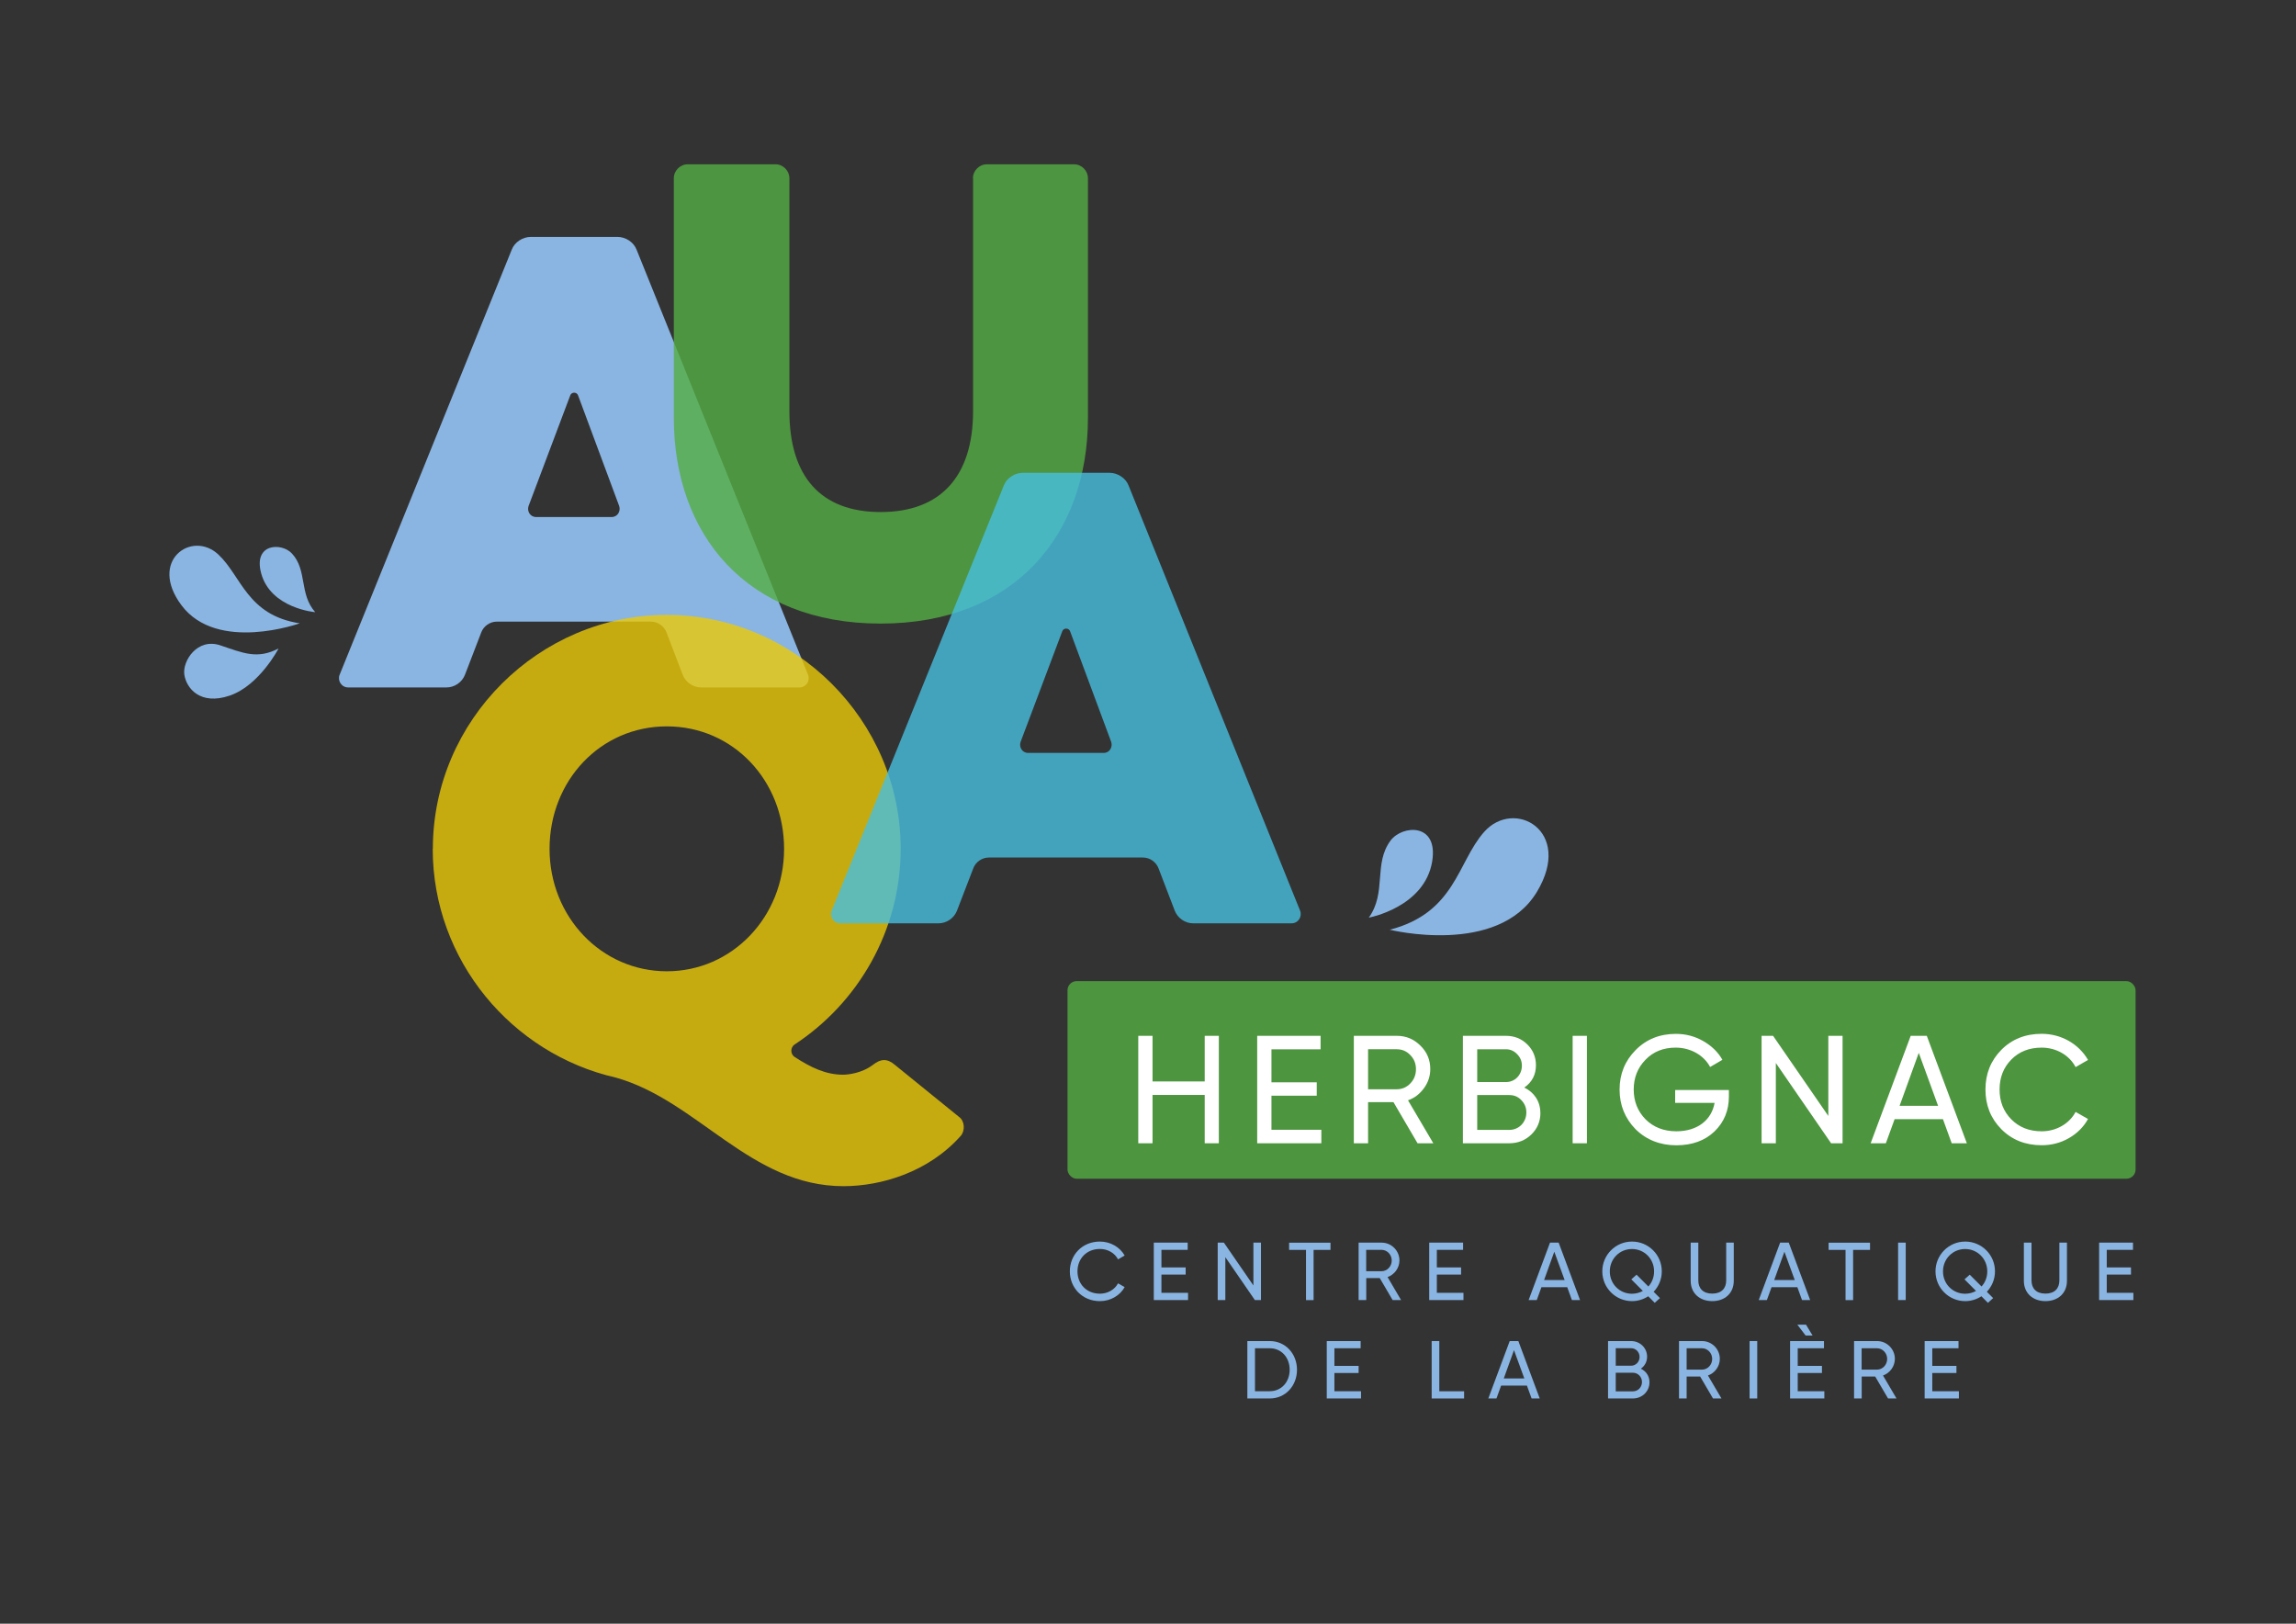
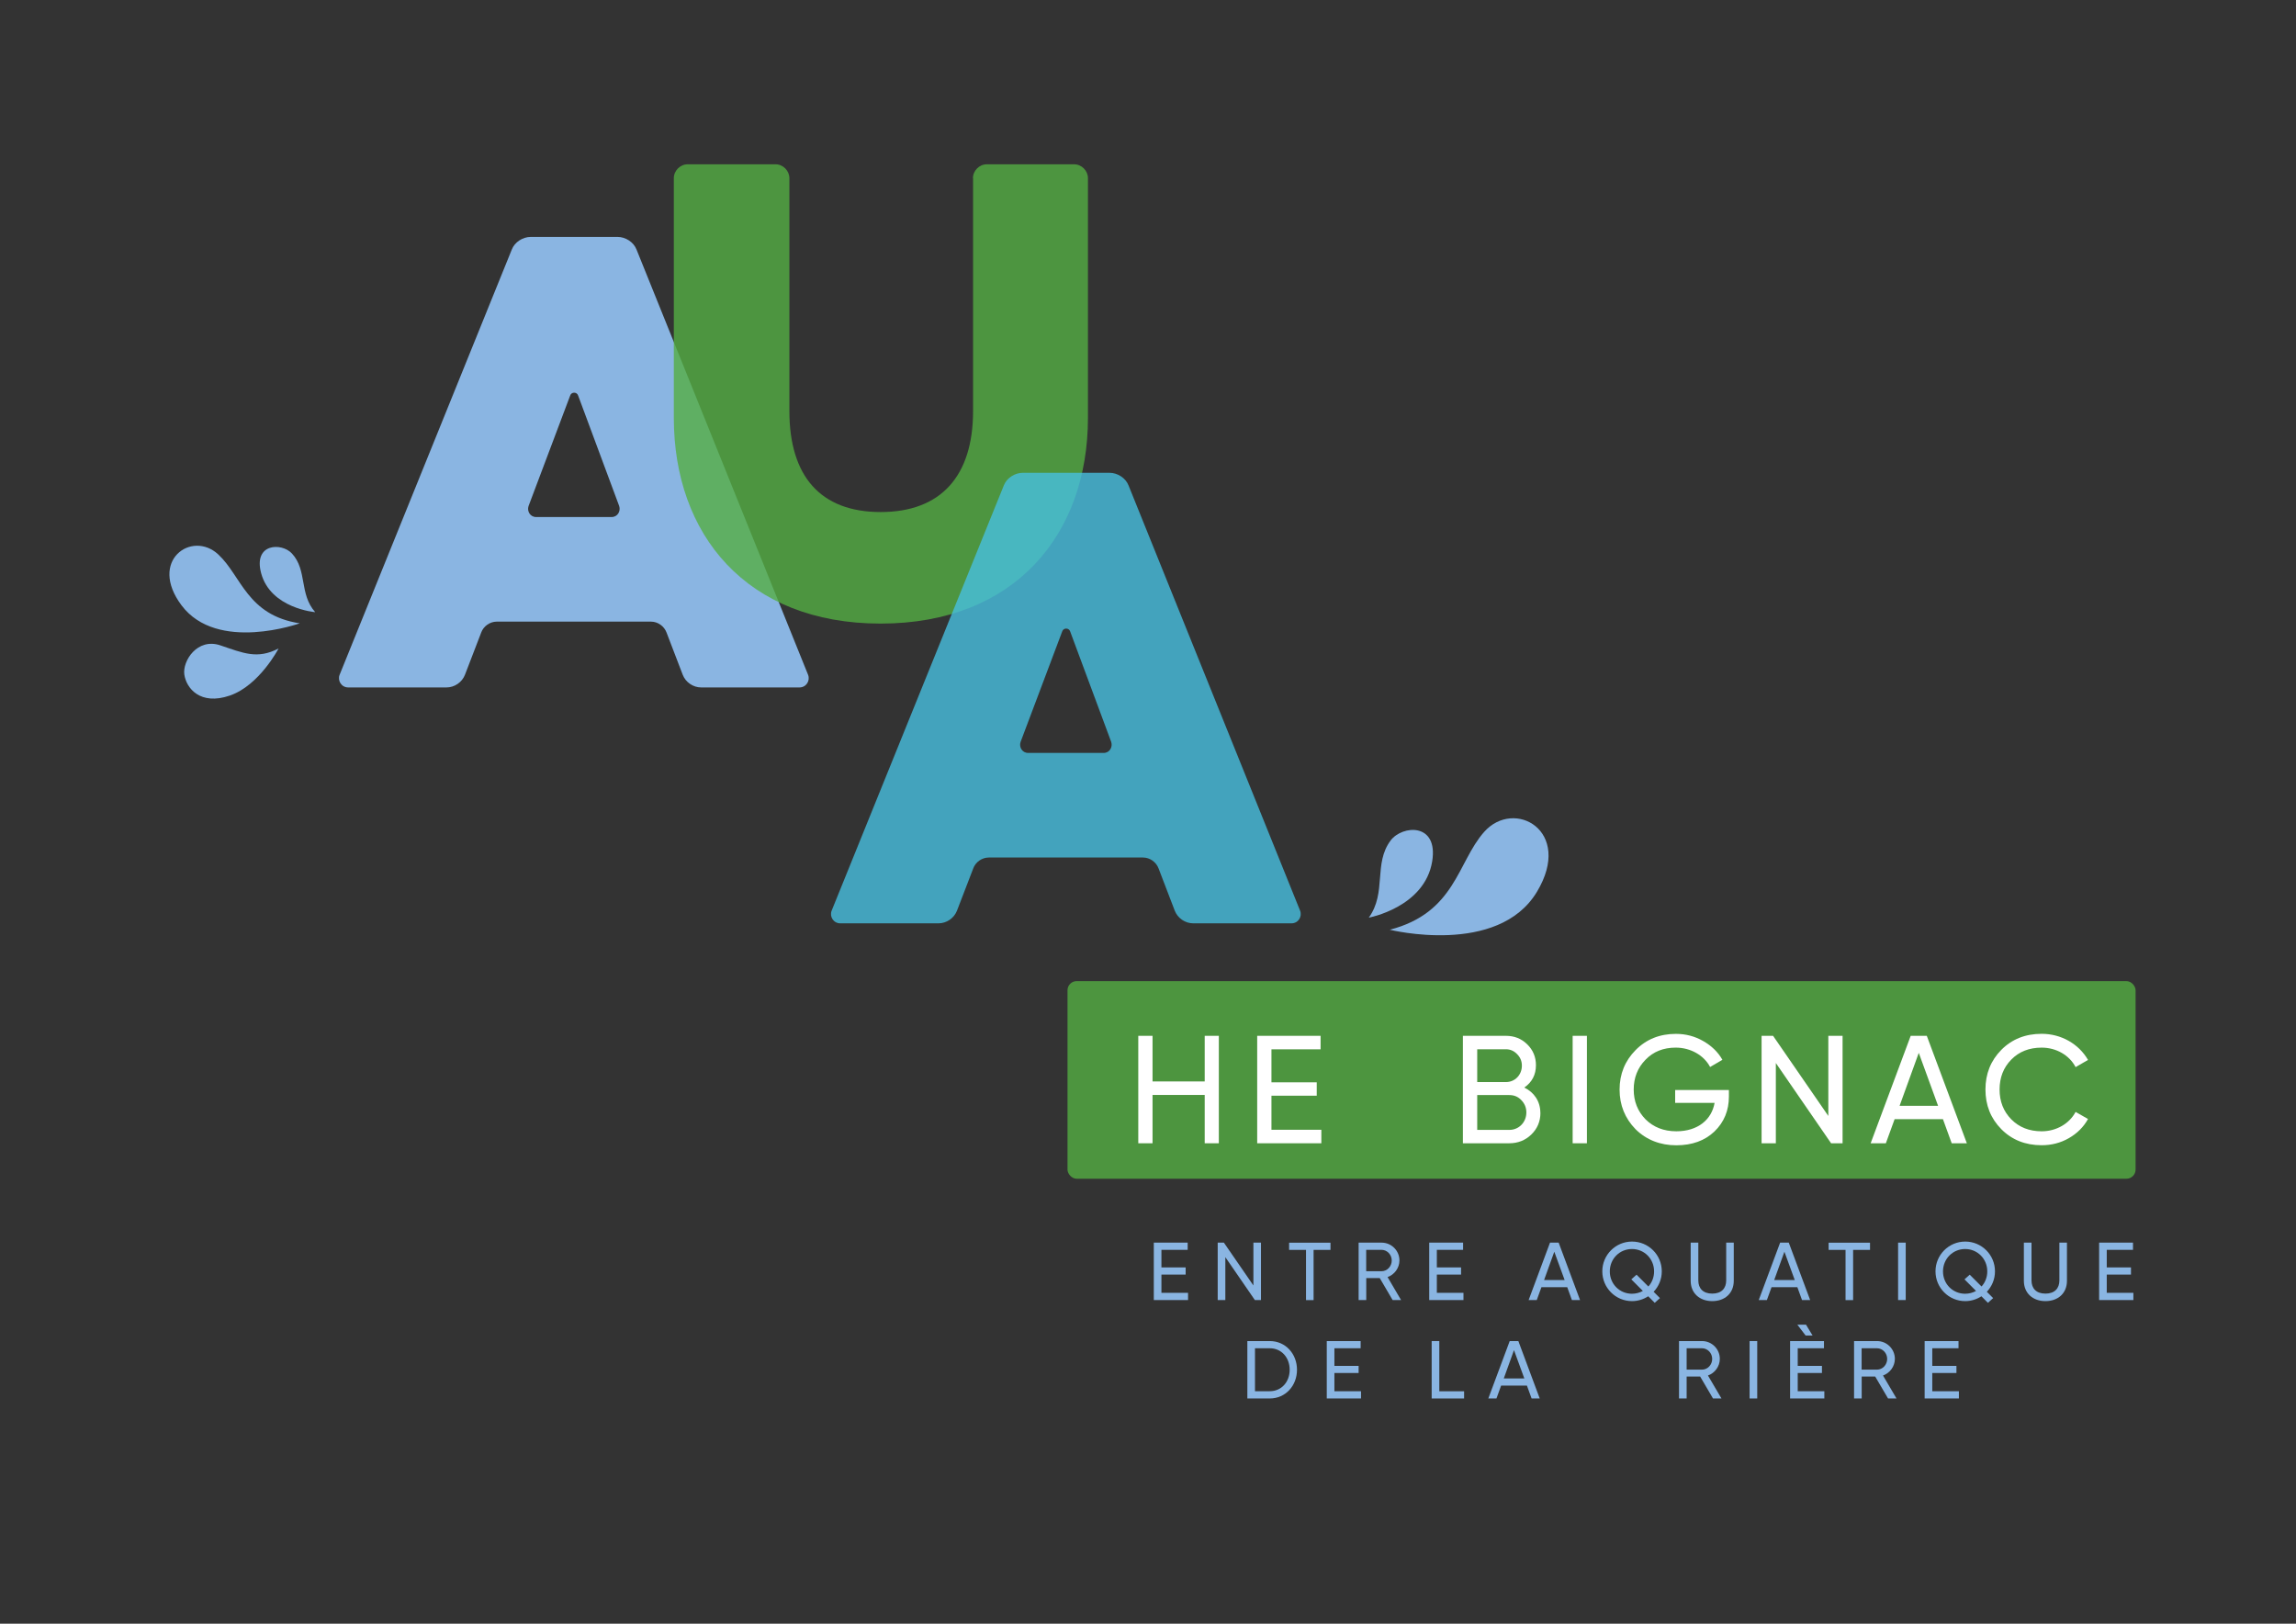
<svg xmlns="http://www.w3.org/2000/svg" viewBox="0 0 363.98 257.36">
  <rect x="0" y="0" width="363.98" height="257.36" fill="#333333" stroke="none" />
  <defs>
    <style>
      .cls-1 {
        fill: #47bfe0;
      }

      .cls-2 {
        fill: #8ab5e2;
      }

      .cls-3 {
        fill: #fff;
      }

      .cls-4, .cls-5, .cls-6 {
        opacity: .8;
      }

      .cls-4, .cls-7 {
        fill: #54ae43;
      }

      .cls-8 {
        isolation: isolate;
      }

      .cls-6, .cls-9 {
        mix-blend-mode: multiply;
      }

      .cls-10 {
        fill: #eac907;
      }
    </style>
  </defs>
  <g class="cls-8">
    <g id="Calque_1" data-name="Calque 1">
      <g>
        <g>
          <rect class="cls-4" x="169.23" y="155.51" width="169.32" height="31.32" rx="1.45" ry="1.45" />
          <g>
            <path class="cls-3" d="M190.98,164.18h2.24v17.03h-2.24v-7.66h-8.27v7.66h-2.26v-17.03h2.26v7.23h8.27v-7.23Z" />
            <path class="cls-3" d="M201.56,179.07h7.91v2.14h-10.17v-17.03h10.05v2.14h-7.79v5.23h7.18v2.12h-7.18v5.4Z" />
-             <path class="cls-3" d="M224.72,181.21l-3.82-6.52h-4.02v6.52h-2.26v-17.03h6.81c1.46,0,2.7.51,3.75,1.56,1.05,1.02,1.56,2.26,1.56,3.72,0,1.09-.34,2.12-1,3.02-.66.9-1.48,1.56-2.53,1.92l4.01,6.81h-2.5ZM216.88,166.3v6.35h4.55c.85,0,1.56-.32,2.14-.92.61-.63.9-1.39.9-2.26s-.29-1.63-.9-2.24c-.58-.61-1.29-.92-2.14-.92h-4.55Z" />
            <path class="cls-3" d="M244.2,176.39c0,1.36-.49,2.51-1.44,3.43-.95.92-2.12,1.39-3.5,1.39h-7.35v-17.03h6.81c1.34,0,2.46.44,3.38,1.34s1.39,2,1.39,3.31c0,1.51-.61,2.7-1.85,3.55,1.56.75,2.55,2.19,2.55,4.01ZM234.18,166.3v5.21h4.55c1.44,0,2.53-1.14,2.53-2.6,0-.71-.24-1.31-.75-1.82-.49-.51-1.07-.78-1.78-.78h-4.55ZM239.27,179.09c1.53,0,2.7-1.22,2.7-2.77,0-.75-.27-1.41-.8-1.95-.51-.54-1.14-.8-1.9-.8h-5.09v5.52h5.09Z" />
            <path class="cls-3" d="M249.31,164.18h2.26v17.03h-2.26v-17.03Z" />
            <path class="cls-3" d="M274.08,172.77v1.02c0,2.21-.75,4.06-2.29,5.55-1.53,1.46-3.55,2.19-6.06,2.19s-4.74-.85-6.45-2.55c-1.68-1.73-2.53-3.82-2.53-6.28s.85-4.55,2.53-6.25c1.7-1.73,3.84-2.58,6.4-2.58,1.58,0,3.02.39,4.33,1.14,1.31.75,2.34,1.73,3.04,2.97l-1.95,1.14c-.97-1.85-3.09-3.07-5.45-3.07-1.95,0-3.55.63-4.79,1.92-1.24,1.26-1.87,2.85-1.87,4.72s.63,3.45,1.87,4.72c1.27,1.26,2.9,1.9,4.89,1.9,3.41,0,5.6-1.85,6.06-4.5h-6.25v-2.04h8.51Z" />
            <path class="cls-3" d="M289.84,164.18h2.26v17.03h-1.82l-8.76-12.72v12.72h-2.26v-17.03h1.82l8.76,12.7v-12.7Z" />
            <path class="cls-3" d="M309.4,181.21l-1.39-3.82h-7.66l-1.39,3.82h-2.41l6.35-17.03h2.55l6.35,17.03h-2.41ZM301.13,175.27h6.11l-3.06-8.39-3.04,8.39Z" />
            <path class="cls-3" d="M317.26,178.97c-1.68-1.7-2.51-3.8-2.51-6.28s.83-4.57,2.51-6.28c1.68-1.7,3.82-2.55,6.4-2.55,3.11,0,5.89,1.61,7.35,4.14l-1.97,1.14c-.97-1.87-3.04-3.09-5.38-3.09-1.97,0-3.58.63-4.82,1.9-1.24,1.26-1.85,2.85-1.85,4.74s.61,3.45,1.85,4.72c1.24,1.26,2.85,1.9,4.82,1.9,2.34,0,4.4-1.22,5.38-3.07l1.97,1.12c-.7,1.27-1.73,2.29-3.04,3.04-1.31.75-2.75,1.12-4.31,1.12-2.58,0-4.72-.85-6.4-2.55Z" />
          </g>
        </g>
        <g>
          <g>
            <path class="cls-2" d="M44.16,102.79s-3.04,5.85-7.73,7.46c-4.69,1.61-6.9-1.17-7.21-3.34-.3-2.17,2.07-5.85,5.71-4.62,3.65,1.23,5.86,2.24,9.22.5Z" />
            <path class="cls-2" d="M47.54,98.79s-13.09,4.71-18.76-2.84c-5.32-7.1,1.64-11.95,5.81-8.08,3.7,3.43,4.56,9.65,12.94,10.93Z" />
            <path class="cls-2" d="M49.98,97.03s-7.06-.57-8.58-6.17c-1.28-4.75,3.24-4.9,4.88-3.13,2.46,2.66,1.12,6.4,3.69,9.3Z" />
          </g>
          <g>
            <g class="cls-9">
              <path class="cls-2" d="M81.13,39.56c.46-1.19,1.74-2.01,3.02-2.01h13.74c1.28,0,2.56.82,3.02,2.01l27.19,67.39c.37.92-.27,2.01-1.37,2.01h-15.57c-1.28,0-2.47-.82-2.93-2.01l-2.56-6.68c-.37-1.01-1.37-1.74-2.47-1.74h-24.45c-1.1,0-2.11.73-2.47,1.74l-2.57,6.68c-.46,1.19-1.65,2.01-2.93,2.01h-15.57c-1.1,0-1.74-1.1-1.37-2.01l27.29-67.39ZM96.97,81.95c.92,0,1.46-.92,1.19-1.74l-6.5-17.49c-.18-.64-1.1-.64-1.28,0l-6.59,17.49c-.28.82.27,1.74,1.19,1.74h12Z" />
            </g>
            <g class="cls-5">
              <path class="cls-7" d="M154.24,28.24c0-1.19,1.01-2.2,2.2-2.2h13.83c1.19,0,2.2,1.01,2.2,2.2v38c0,18.4-11.54,32.6-32.87,32.6s-32.78-14.19-32.78-32.6V28.24c0-1.19,1.01-2.2,2.2-2.2h13.92c1.19,0,2.2,1.01,2.2,2.2v36.9c0,10.35,4.94,16.02,14.47,16.02s14.65-5.68,14.65-16.02V28.24Z" />
            </g>
            <g class="cls-6">
-               <path class="cls-10" d="M68.62,134.54c0-20.42,16.85-37.08,37.08-37.08s37.08,16.67,37.08,37.08c0,13-6.78,24.45-16.85,31.04-.64.46-.64,1.47,0,1.92,2.65,1.74,5.04,2.84,7.69,2.84.73,0,2.93-.18,4.76-1.56,1.28-1.01,2.29-1.01,3.48,0l10.16,8.24c.92.64,1.01,2.2.28,3.02-5.13,5.77-12.64,7.97-18.59,7.97-14.74,0-23.08-13.55-36.08-17.21-16.48-3.75-29.03-18.59-29.03-36.26ZM87.12,134.54c0,10.8,8.24,19.41,18.59,19.41s18.59-8.61,18.59-19.41-8.06-19.41-18.59-19.41-18.59,8.61-18.59,19.41Z" />
-             </g>
+               </g>
            <g class="cls-5">
              <path class="cls-1" d="M159.13,76.95c.46-1.19,1.74-2.01,3.02-2.01h13.74c1.28,0,2.56.82,3.02,2.01l27.19,67.39c.37.92-.27,2.01-1.37,2.01h-15.57c-1.28,0-2.47-.82-2.93-2.01l-2.56-6.68c-.37-1.01-1.37-1.74-2.47-1.74h-24.45c-1.1,0-2.11.73-2.47,1.74l-2.57,6.68c-.46,1.19-1.65,2.01-2.93,2.01h-15.57c-1.1,0-1.74-1.1-1.37-2.01l27.29-67.39ZM174.97,119.34c.92,0,1.46-.92,1.19-1.74l-6.5-17.49c-.18-.64-1.1-.64-1.28,0l-6.59,17.49c-.28.82.27,1.74,1.19,1.74h12Z" />
            </g>
          </g>
        </g>
      </g>
      <g>
        <path class="cls-2" d="M220.3,147.36s17.17,4.27,23.35-6.01c5.82-9.67-3.62-14.89-8.39-9.47-4.24,4.81-4.53,12.79-14.96,15.49Z" />
        <path class="cls-2" d="M216.99,145.45s8.85-1.63,10.05-8.91c1.01-6.17-4.73-5.78-6.58-3.33-2.77,3.68-.59,8.24-3.47,12.24Z" />
      </g>
      <g>
-         <path class="cls-2" d="M169.6,201.51c0-2.63,1.98-4.72,4.76-4.72,1.68,0,3.16.87,3.93,2.21l-1.05.61c-.52-1-1.62-1.65-2.87-1.65-2.13,0-3.56,1.55-3.56,3.55s1.43,3.54,3.56,3.54c1.25,0,2.35-.65,2.87-1.64l1.05.6c-.75,1.34-2.24,2.22-3.93,2.22-2.78,0-4.76-2.11-4.76-4.72Z" />
        <path class="cls-2" d="M188.34,204.92v1.14h-5.43v-9.1h5.37v1.14h-4.16v2.79h3.84v1.13h-3.84v2.89h4.23Z" />
        <path class="cls-2" d="M199.9,196.96v9.1h-.97l-4.68-6.8v6.8h-1.21v-9.1h.98l4.68,6.79v-6.79h1.21Z" />
        <path class="cls-2" d="M210.93,198.11h-2.69v7.96h-1.2v-7.96h-2.68v-1.14h6.56v1.14Z" />
        <path class="cls-2" d="M218.73,202.58h-2.14v3.48h-1.21v-9.1h3.64c1.56,0,2.83,1.26,2.83,2.82,0,1.2-.79,2.25-1.88,2.64l2.14,3.64h-1.34l-2.04-3.48ZM216.58,201.49h2.43c.9,0,1.62-.77,1.62-1.7s-.73-1.69-1.62-1.69h-2.43v3.39Z" />
        <path class="cls-2" d="M232,204.92v1.14h-5.43v-9.1h5.37v1.14h-4.16v2.79h3.84v1.13h-3.84v2.89h4.23Z" />
        <path class="cls-2" d="M248.46,204.02h-4.1l-.74,2.04h-1.29l3.39-9.1h1.37l3.39,9.1h-1.29l-.74-2.04ZM248.04,202.89l-1.64-4.49-1.62,4.49h3.26Z" />
        <path class="cls-2" d="M262.15,204.75l1,1-.83.75-1.03-1.04c-.74.48-1.62.77-2.57.77-2.6,0-4.71-2.11-4.71-4.72s2.11-4.72,4.71-4.72,4.72,2.09,4.72,4.72c0,1.26-.49,2.39-1.29,3.24ZM260.43,204.61l-1.82-1.83.83-.74,1.87,1.87c.57-.62.91-1.46.91-2.39,0-2-1.56-3.55-3.51-3.55s-3.51,1.55-3.51,3.55,1.56,3.54,3.51,3.54c.62,0,1.21-.16,1.72-.44Z" />
        <path class="cls-2" d="M268.02,203.01v-6.05h1.21v5.99c0,1.26.75,2.09,2.21,2.09s2.21-.83,2.21-2.09v-5.99h1.2v6.05c0,1.98-1.42,3.22-3.41,3.22s-3.42-1.25-3.42-3.22Z" />
        <path class="cls-2" d="M284.94,204.02h-4.1l-.74,2.04h-1.29l3.39-9.1h1.37l3.39,9.1h-1.29l-.74-2.04ZM284.52,202.89l-1.64-4.49-1.62,4.49h3.26Z" />
        <path class="cls-2" d="M296.46,198.11h-2.69v7.96h-1.2v-7.96h-2.68v-1.14h6.56v1.14Z" />
        <path class="cls-2" d="M302.11,196.96v9.1h-1.21v-9.1h1.21Z" />
        <path class="cls-2" d="M314.97,204.75l1,1-.83.75-1.03-1.04c-.74.48-1.62.77-2.57.77-2.6,0-4.71-2.11-4.71-4.72s2.11-4.72,4.71-4.72,4.72,2.09,4.72,4.72c0,1.26-.49,2.39-1.29,3.24ZM313.25,204.61l-1.82-1.83.83-.74,1.87,1.87c.57-.62.91-1.46.91-2.39,0-2-1.56-3.55-3.51-3.55s-3.51,1.55-3.51,3.55,1.56,3.54,3.51,3.54c.62,0,1.21-.16,1.72-.44Z" />
        <path class="cls-2" d="M320.84,203.01v-6.05h1.21v5.99c0,1.26.75,2.09,2.21,2.09s2.21-.83,2.21-2.09v-5.99h1.2v6.05c0,1.98-1.42,3.22-3.41,3.22s-3.42-1.25-3.42-3.22Z" />
        <path class="cls-2" d="M338.2,204.92v1.14h-5.43v-9.1h5.37v1.14h-4.16v2.79h3.84v1.13h-3.84v2.89h4.23Z" />
        <path class="cls-2" d="M205.61,217.11c0,2.52-1.81,4.55-4.32,4.55h-3.55v-9.1h3.55c2.51,0,4.32,2.03,4.32,4.55ZM204.45,217.11c0-1.92-1.29-3.41-3.16-3.41h-2.34v6.81h2.34c1.87,0,3.16-1.48,3.16-3.41Z" />
        <path class="cls-2" d="M215.76,220.52v1.14h-5.43v-9.1h5.37v1.14h-4.16v2.79h3.84v1.13h-3.84v2.89h4.23Z" />
        <path class="cls-2" d="M232.1,220.52v1.14h-5.14v-9.1h1.21v7.96h3.93Z" />
        <path class="cls-2" d="M242.07,219.62h-4.1l-.74,2.04h-1.29l3.39-9.1h1.37l3.39,9.1h-1.29l-.74-2.04ZM241.65,218.49l-1.64-4.49-1.62,4.49h3.26Z" />
-         <path class="cls-2" d="M261.49,219.09c0,1.46-1.17,2.57-2.64,2.57h-3.93v-9.1h3.64c1.42,0,2.55,1.08,2.55,2.48,0,.82-.39,1.48-.99,1.9.82.39,1.37,1.16,1.37,2.14ZM256.14,213.69v2.78h2.43c.75,0,1.35-.61,1.35-1.39s-.6-1.39-1.35-1.39h-2.43ZM260.3,219.05c0-.82-.64-1.47-1.44-1.47h-2.72v2.95h2.72c.81,0,1.44-.65,1.44-1.48Z" />
        <path class="cls-2" d="M269.53,218.18h-2.15v3.48h-1.21v-9.1h3.64c1.56,0,2.83,1.26,2.83,2.82,0,1.2-.79,2.25-1.88,2.64l2.14,3.64h-1.34l-2.04-3.48ZM267.38,217.09h2.43c.9,0,1.62-.77,1.62-1.7s-.73-1.69-1.62-1.69h-2.43v3.39Z" />
        <path class="cls-2" d="M278.57,212.56v9.1h-1.21v-9.1h1.21Z" />
        <path class="cls-2" d="M289.21,220.52v1.14h-5.43v-9.1h5.37v1.14h-4.16v2.79h3.84v1.13h-3.84v2.89h4.23ZM286.24,211.68l-1.31-1.72h1.37l1.04,1.72h-1.09Z" />
        <path class="cls-2" d="M297.27,218.18h-2.14v3.48h-1.21v-9.1h3.64c1.56,0,2.83,1.26,2.83,2.82,0,1.2-.79,2.25-1.88,2.64l2.14,3.64h-1.34l-2.04-3.48ZM295.12,217.09h2.43c.9,0,1.62-.77,1.62-1.7s-.73-1.69-1.62-1.69h-2.43v3.39Z" />
        <path class="cls-2" d="M310.54,220.52v1.14h-5.43v-9.1h5.37v1.14h-4.16v2.79h3.83v1.13h-3.83v2.89h4.22Z" />
      </g>
    </g>
  </g>
</svg>